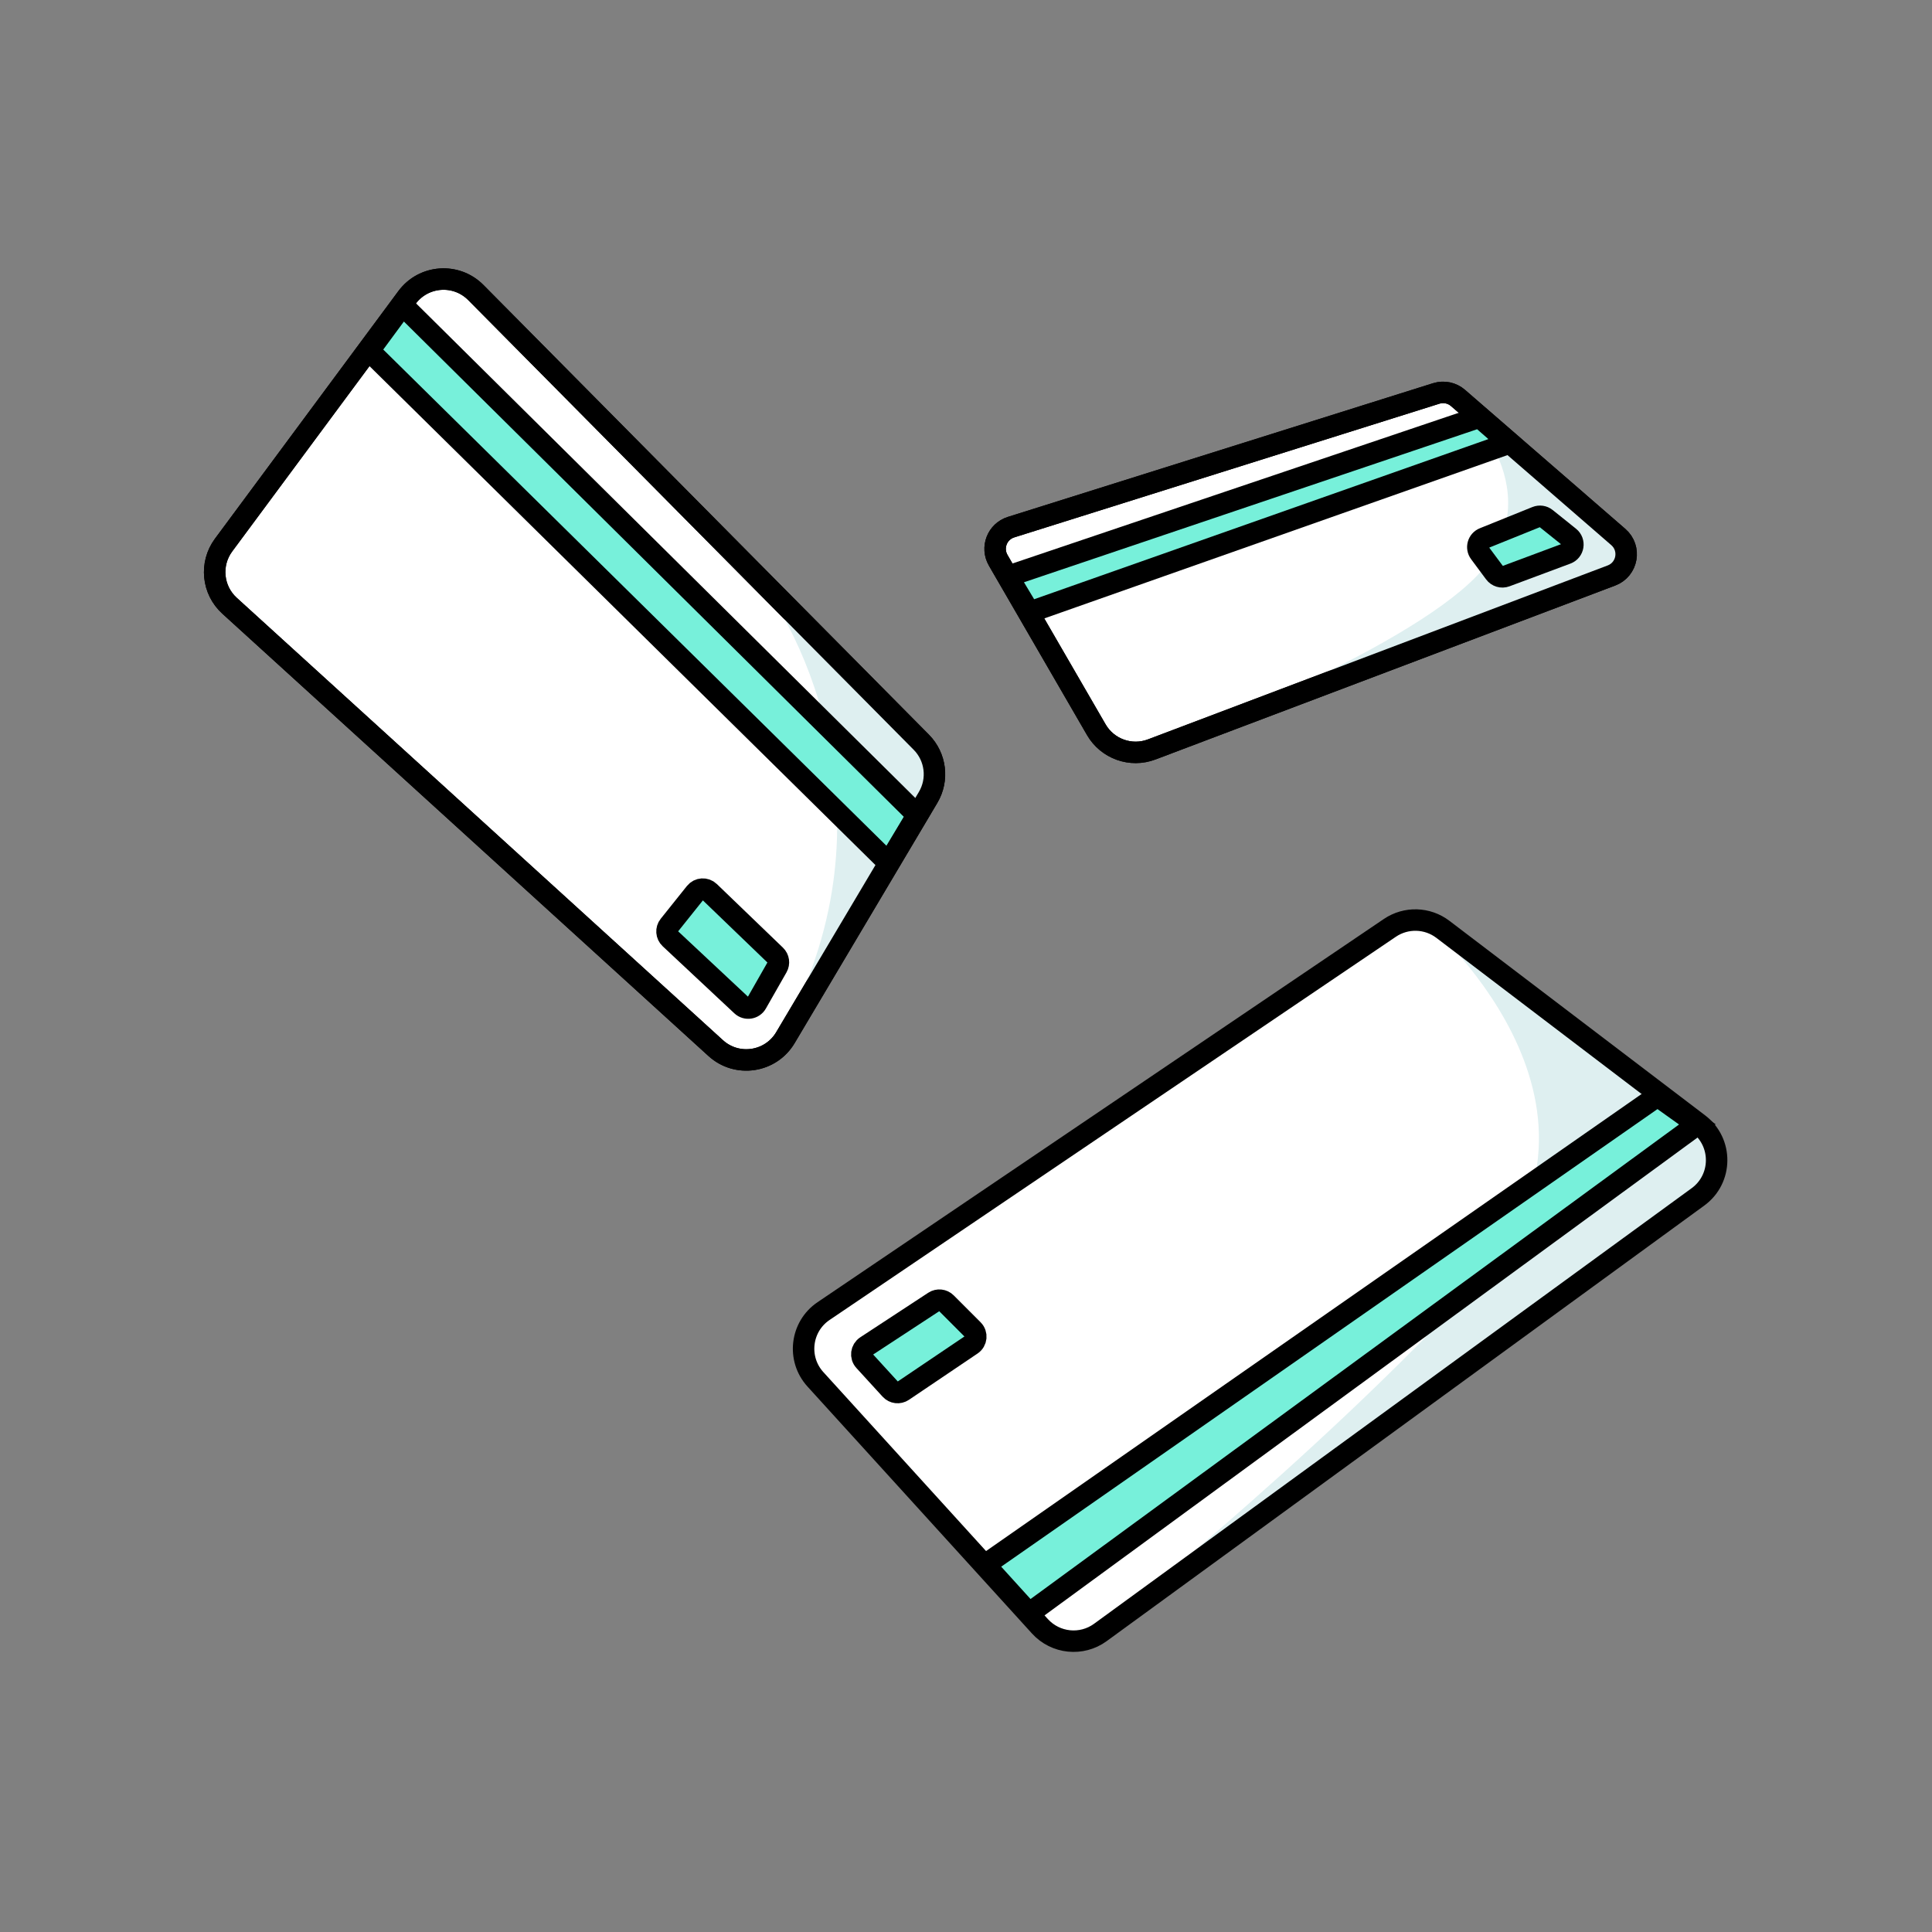
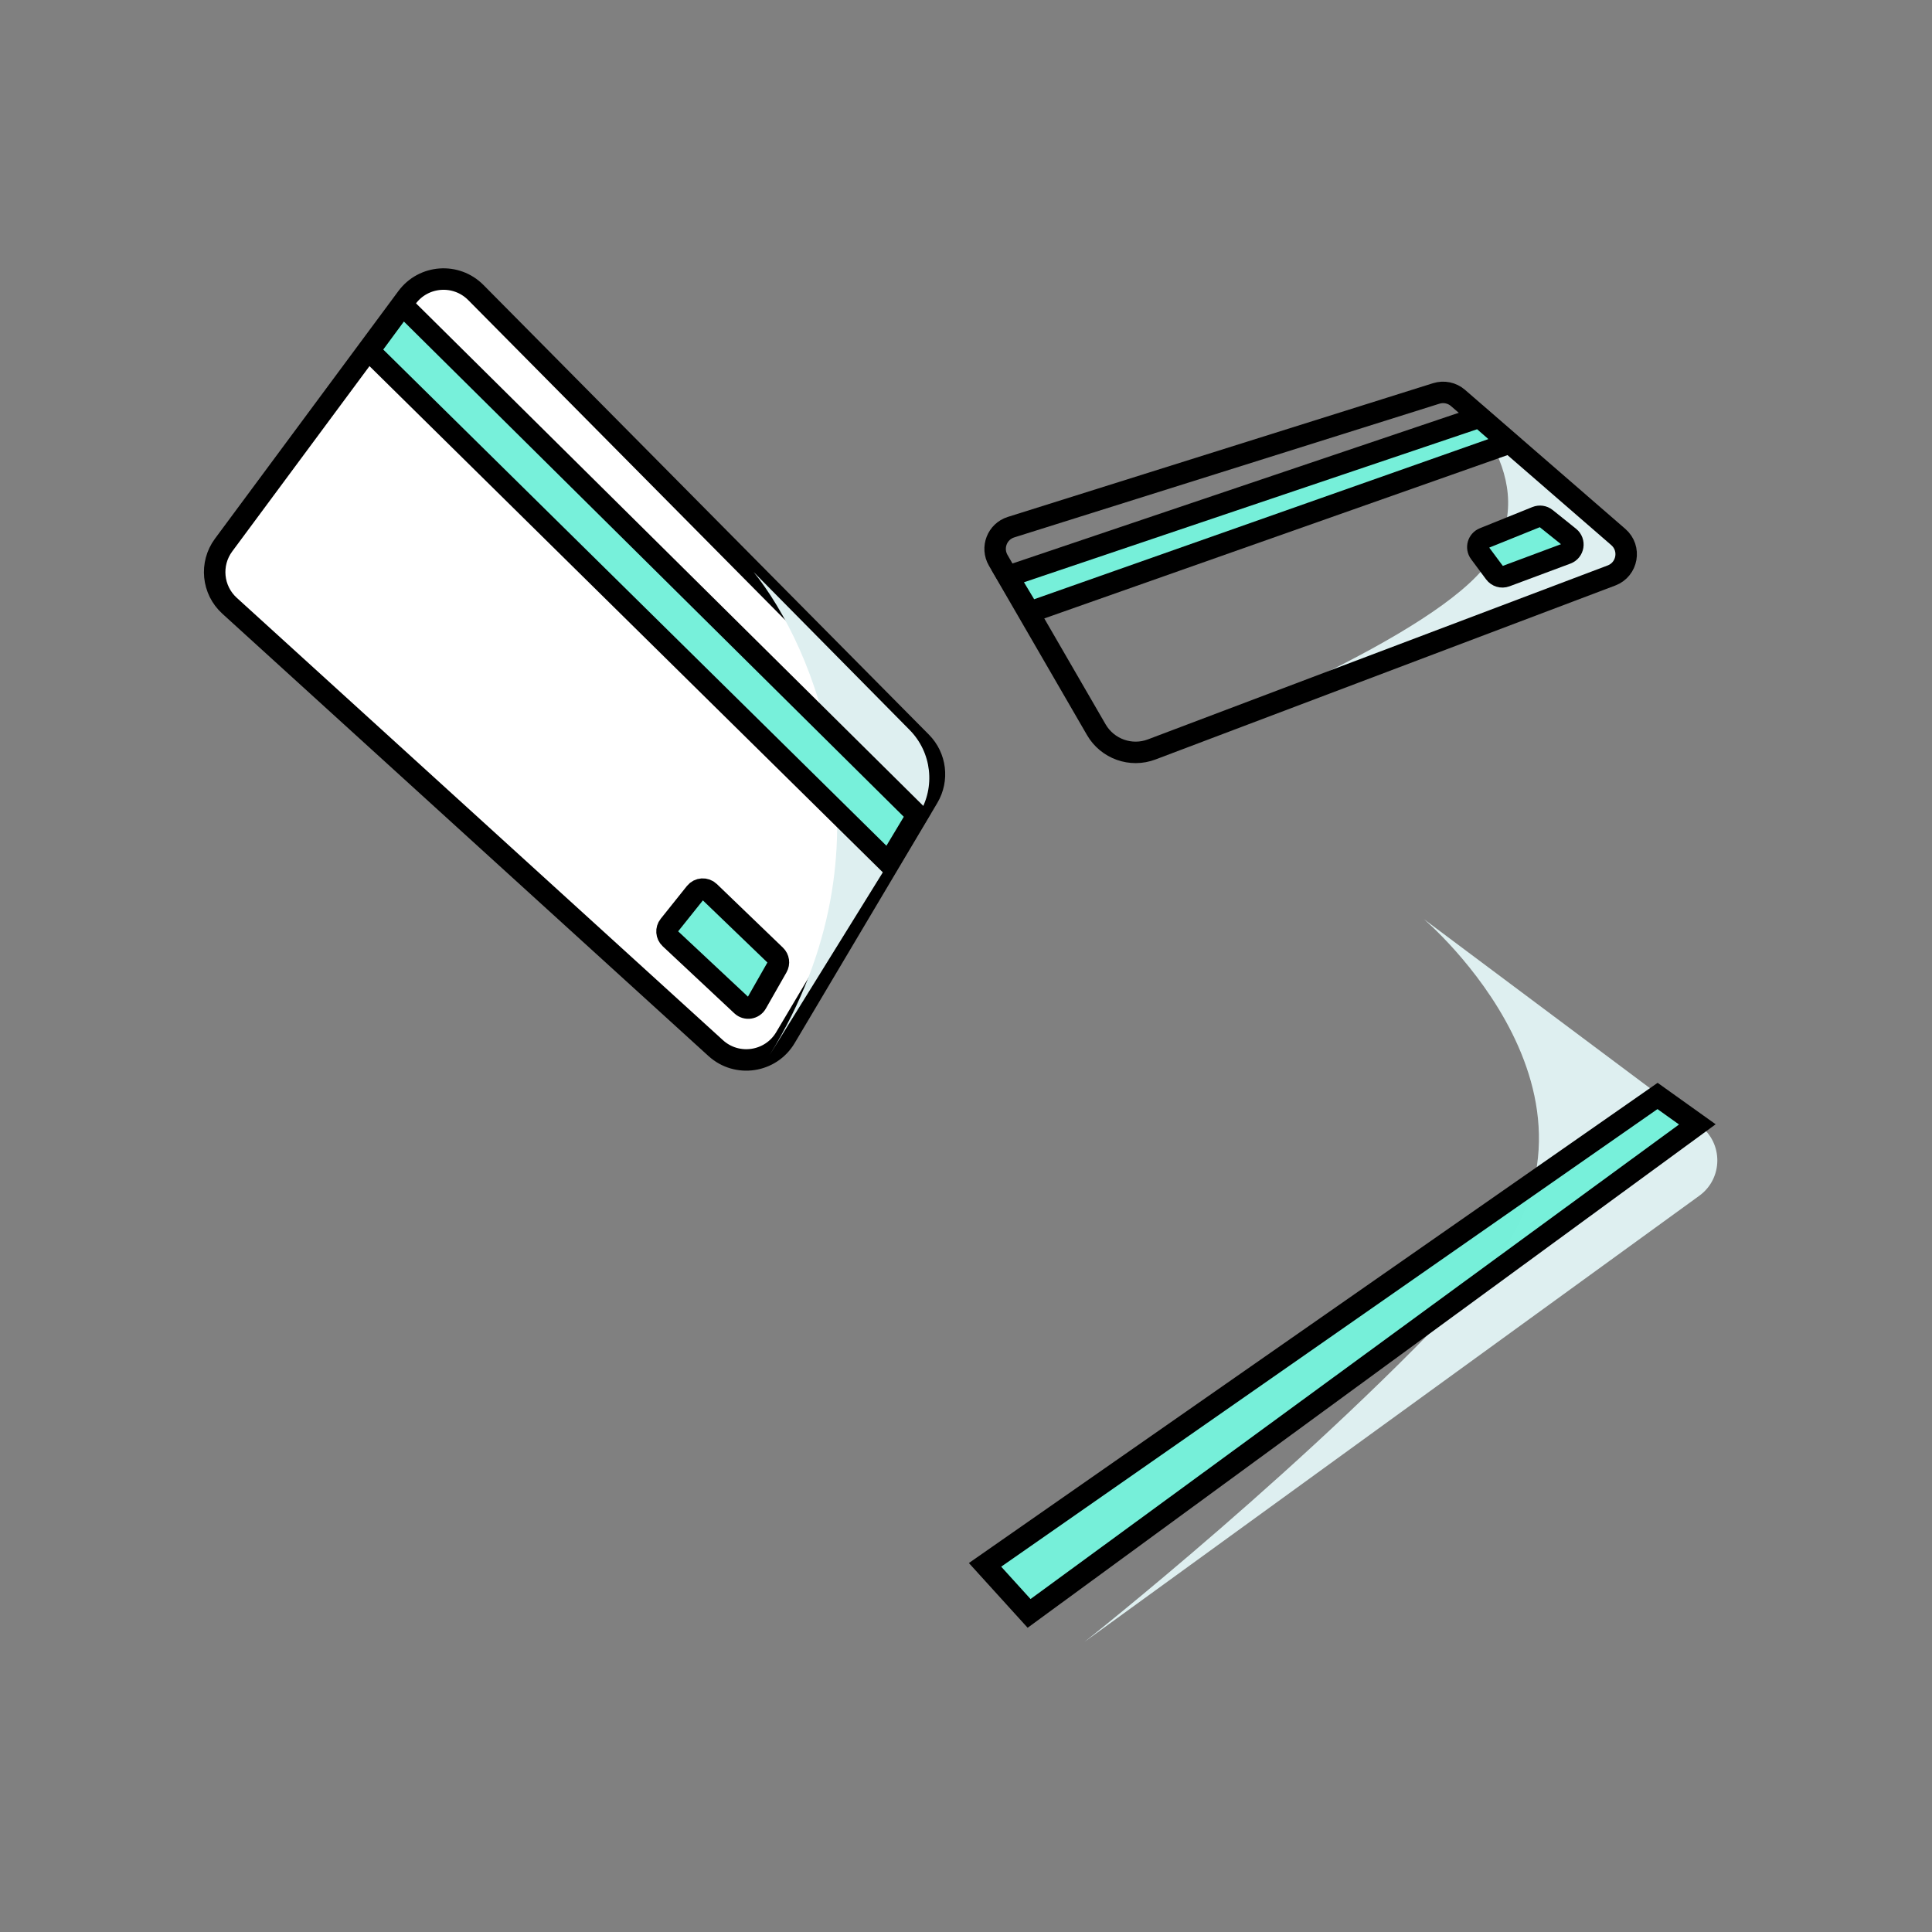
<svg xmlns="http://www.w3.org/2000/svg" width="90" height="90" viewBox="0 0 90 90" fill="none">
  <rect x="0" y="0" width="90" height="90" fill="#808080" stroke="none" />
-   <path d="M51.07 33.992L46.499 26.098C46.16 25.511 46.451 24.76 47.098 24.557L66.907 18.328C67.258 18.218 67.641 18.297 67.919 18.538L75.388 25.017C75.993 25.543 75.819 26.524 75.069 26.808L53.652 34.911C52.682 35.279 51.59 34.889 51.07 33.992Z" fill="white" stroke="black" />
  <path d="M52.847 35.216C56.028 33.992 66.915 29.616 69.341 26.18C72.064 22.322 67.874 18.503 67.499 18.173L67.472 18.15C67.472 18.15 67.481 18.158 67.499 18.173L75.388 25.017C75.993 25.543 75.819 26.524 75.069 26.808L52.847 35.216C52.291 35.43 51.971 35.548 51.971 35.548L52.847 35.216Z" fill="#DEEFF0" />
  <path fill-rule="evenodd" clip-rule="evenodd" d="M51.07 33.992L46.499 26.098C46.16 25.511 46.451 24.76 47.098 24.557L66.907 18.328C67.258 18.218 67.641 18.297 67.919 18.538L75.388 25.017C75.993 25.543 75.819 26.524 75.069 26.808L53.652 34.911C52.682 35.279 51.59 34.889 51.07 33.992Z" stroke="black" />
  <path d="M69.629 26.691L68.931 25.751C68.757 25.517 68.851 25.181 69.123 25.072L71.571 24.084C71.721 24.023 71.892 24.048 72.017 24.149L73.104 25.02C73.374 25.236 73.305 25.665 72.981 25.786L70.143 26.844C69.957 26.913 69.747 26.851 69.629 26.691Z" fill="#76EFD9" fill-opacity="0.992" stroke="black" />
  <path d="M46.952 26.849L68.922 19.43L70.308 20.641L47.956 28.522L46.952 26.849Z" fill="#76EFD9" fill-opacity="0.992" stroke="black" />
  <path d="M10.416 25.39L18.959 13.857C19.732 12.814 21.252 12.705 22.166 13.627L42.918 34.575C43.597 35.261 43.727 36.318 43.234 37.148L36.587 48.339C35.902 49.492 34.332 49.727 33.34 48.824L10.693 28.218C9.888 27.486 9.769 26.264 10.416 25.39Z" fill="white" stroke="black" />
  <path d="M31.169 43.112L32.39 41.585C32.554 41.38 32.859 41.361 33.048 41.543L36.126 44.506C36.273 44.647 36.305 44.871 36.204 45.048L35.243 46.734C35.101 46.985 34.762 47.037 34.551 46.84L31.213 43.716C31.043 43.557 31.023 43.294 31.169 43.112Z" fill="#76EFD9" fill-opacity="0.992" stroke="black" />
  <path d="M35.854 49.144C41.89 39.357 37.871 30.068 35.107 26.647L42.374 34.004C43.405 35.048 43.587 36.662 42.815 37.91L35.854 49.144Z" fill="#DEEFF0" />
  <path d="M42.733 37.97L18.756 14.216L17.194 16.335L41.394 40.2L42.733 37.97Z" fill="#76EFD9" fill-opacity="0.992" stroke="black" />
-   <path fill-rule="evenodd" clip-rule="evenodd" d="M10.416 25.39L18.959 13.857C19.732 12.814 21.252 12.705 22.166 13.627L42.918 34.575C43.597 35.261 43.727 36.318 43.234 37.148L36.587 48.339C35.902 49.492 34.332 49.727 33.34 48.824L10.693 28.218C9.888 27.486 9.769 26.264 10.416 25.39Z" stroke="black" />
-   <path d="M48.444 75.759L37.985 64.254C37.118 63.299 37.297 61.797 38.365 61.075L64.746 43.223C65.499 42.714 66.492 42.742 67.215 43.292L79.132 52.358C80.26 53.217 80.243 54.921 79.097 55.756L51.259 76.046C50.386 76.683 49.172 76.559 48.444 75.759Z" fill="white" />
  <path d="M50.524 76.481C50.524 76.481 61.269 68.011 68.866 59.702C76.463 51.393 66.327 42.815 66.327 42.815L79.184 52.428C80.281 53.249 80.27 54.897 79.161 55.702L50.524 76.481Z" fill="#DEEFF0" />
-   <path fill-rule="evenodd" clip-rule="evenodd" d="M48.444 75.759L37.985 64.254C37.118 63.299 37.297 61.797 38.365 61.075L64.746 43.223C65.499 42.714 66.492 42.742 67.215 43.292L79.132 52.358C80.26 53.217 80.243 54.921 79.097 55.756L51.259 76.046C50.386 76.683 49.172 76.559 48.444 75.759Z" stroke="black" />
-   <path d="M41.484 64.725L40.263 63.389C40.078 63.187 40.118 62.866 40.348 62.715L43.516 60.639C43.693 60.523 43.927 60.548 44.076 60.698L45.327 61.951C45.525 62.149 45.493 62.479 45.261 62.636L42.063 64.794C41.879 64.918 41.633 64.889 41.484 64.725Z" fill="#76EFD9" fill-opacity="0.992" stroke="black" />
  <path d="M79.069 52.378L47.939 75.158L45.887 72.897L77.215 51.054L79.069 52.378Z" fill="#76EFD9" fill-opacity="0.992" stroke="black" />
</svg>